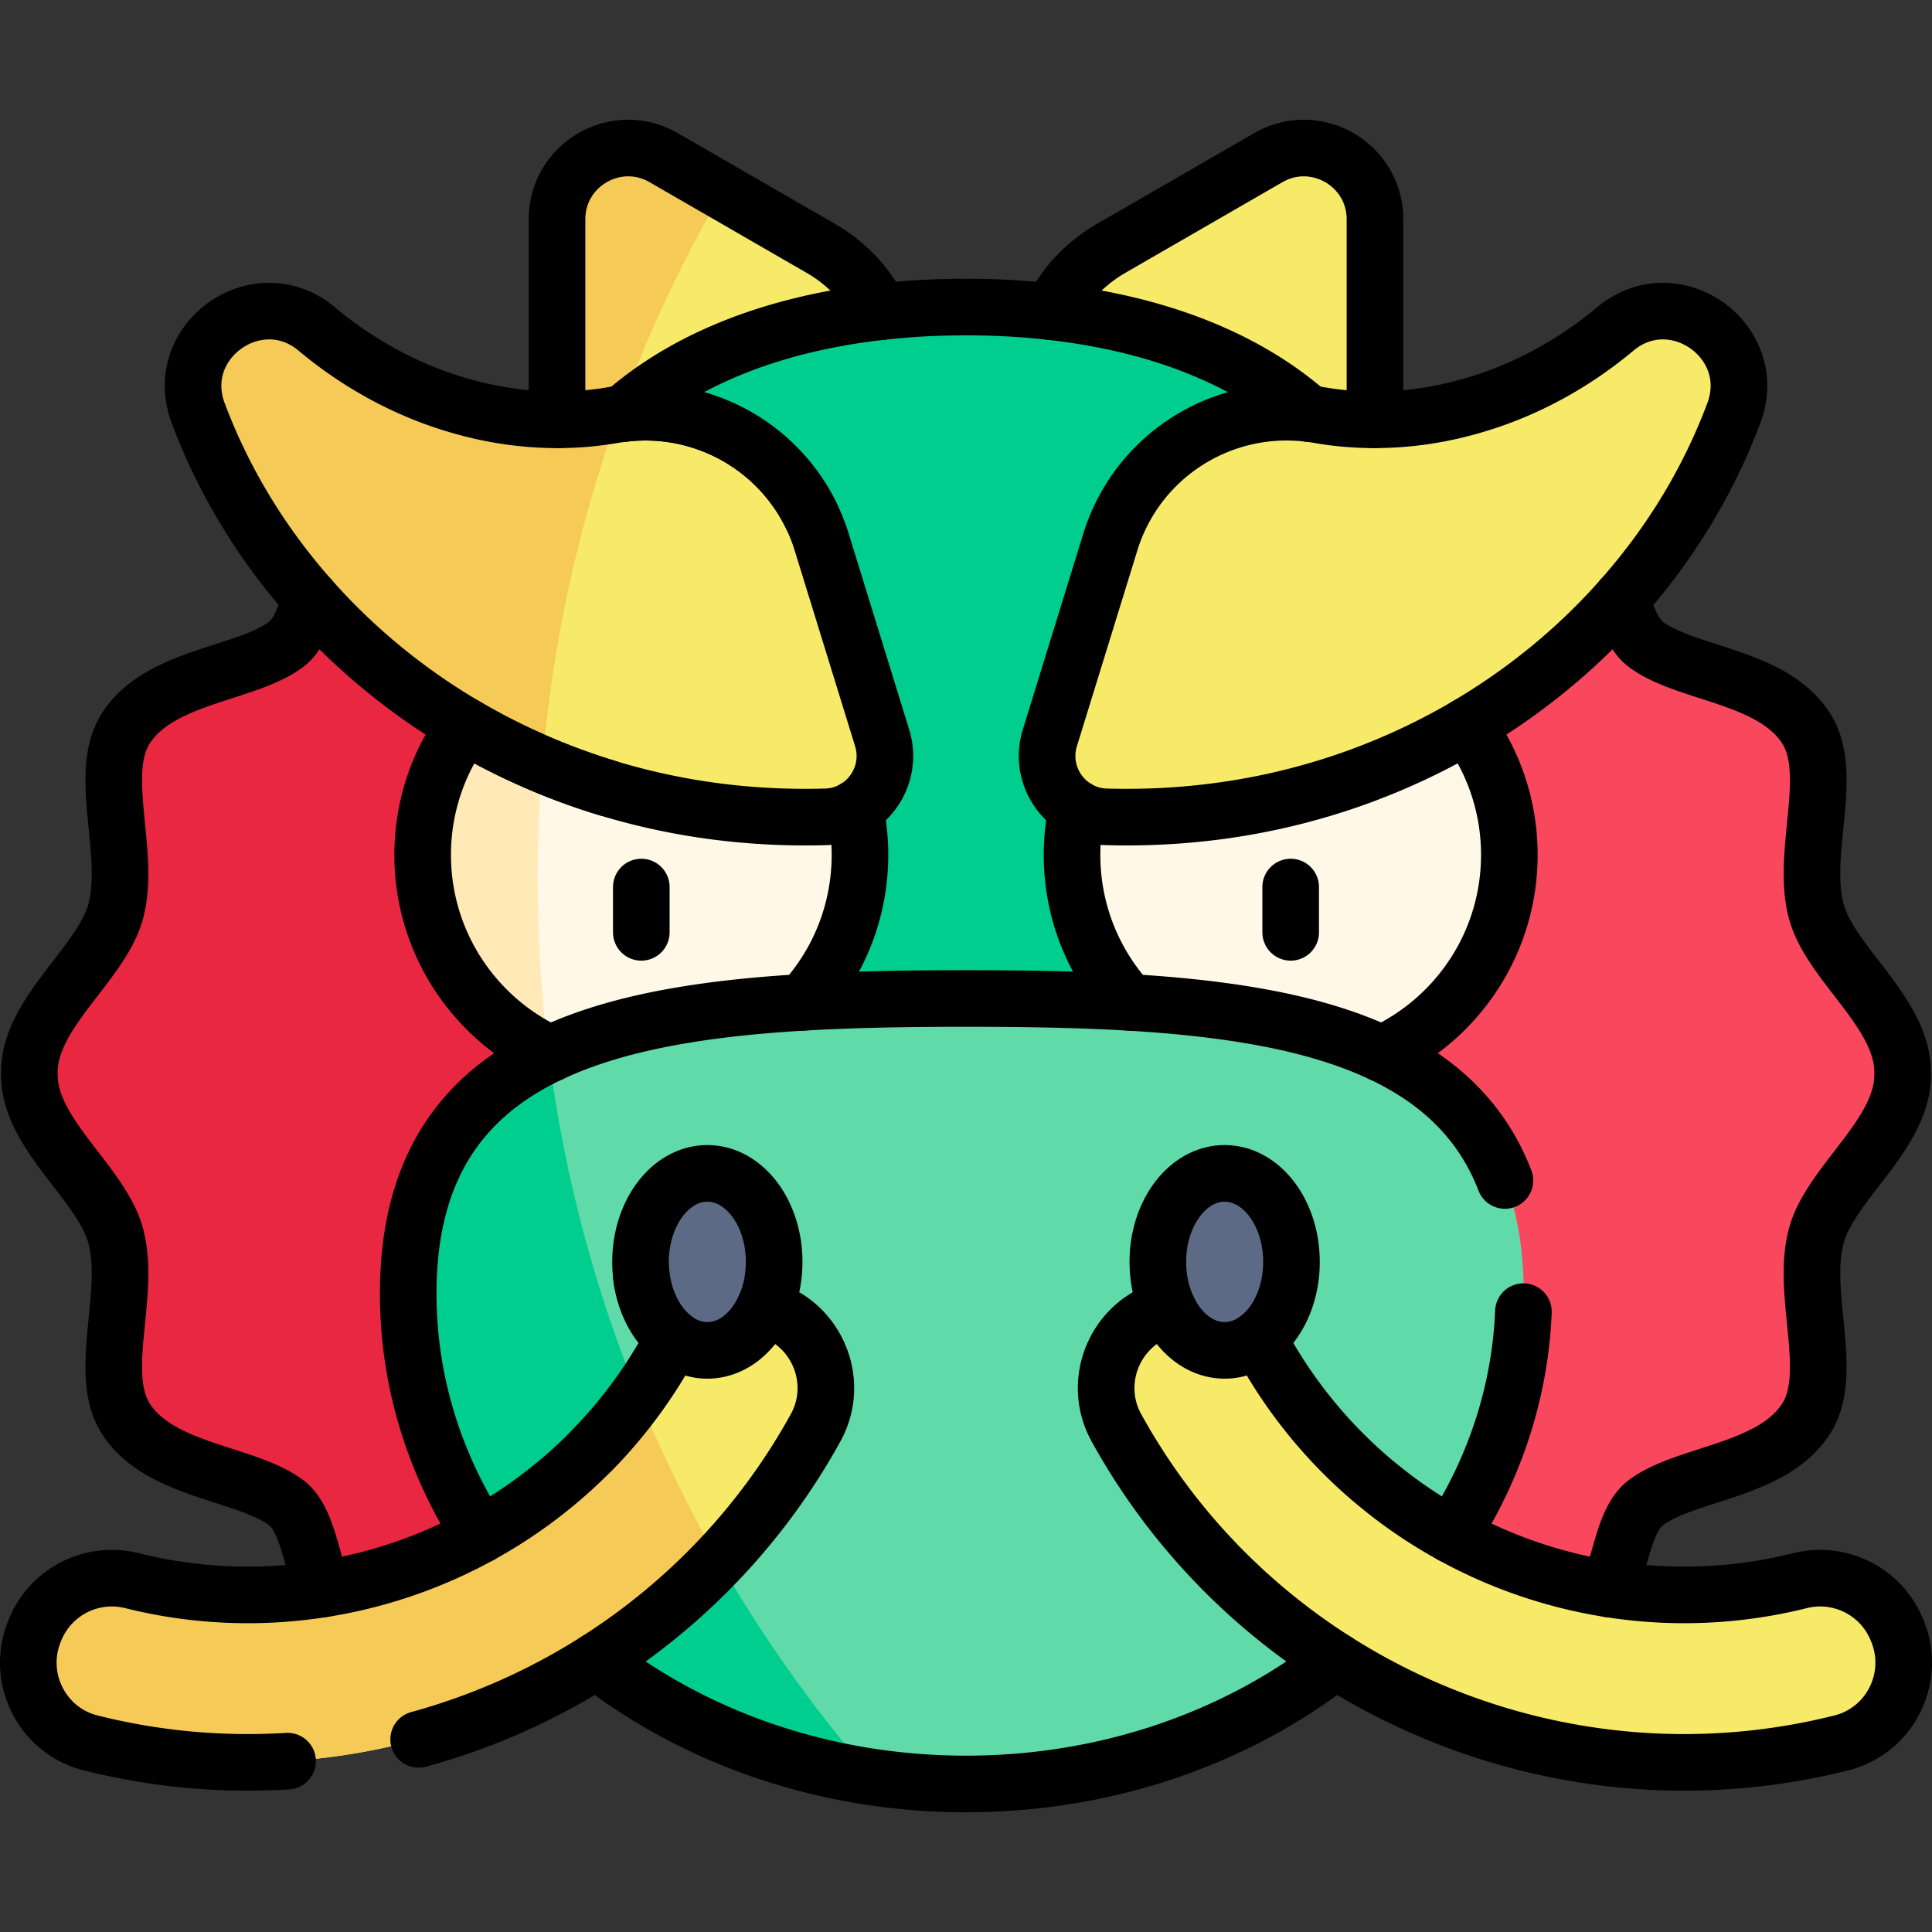
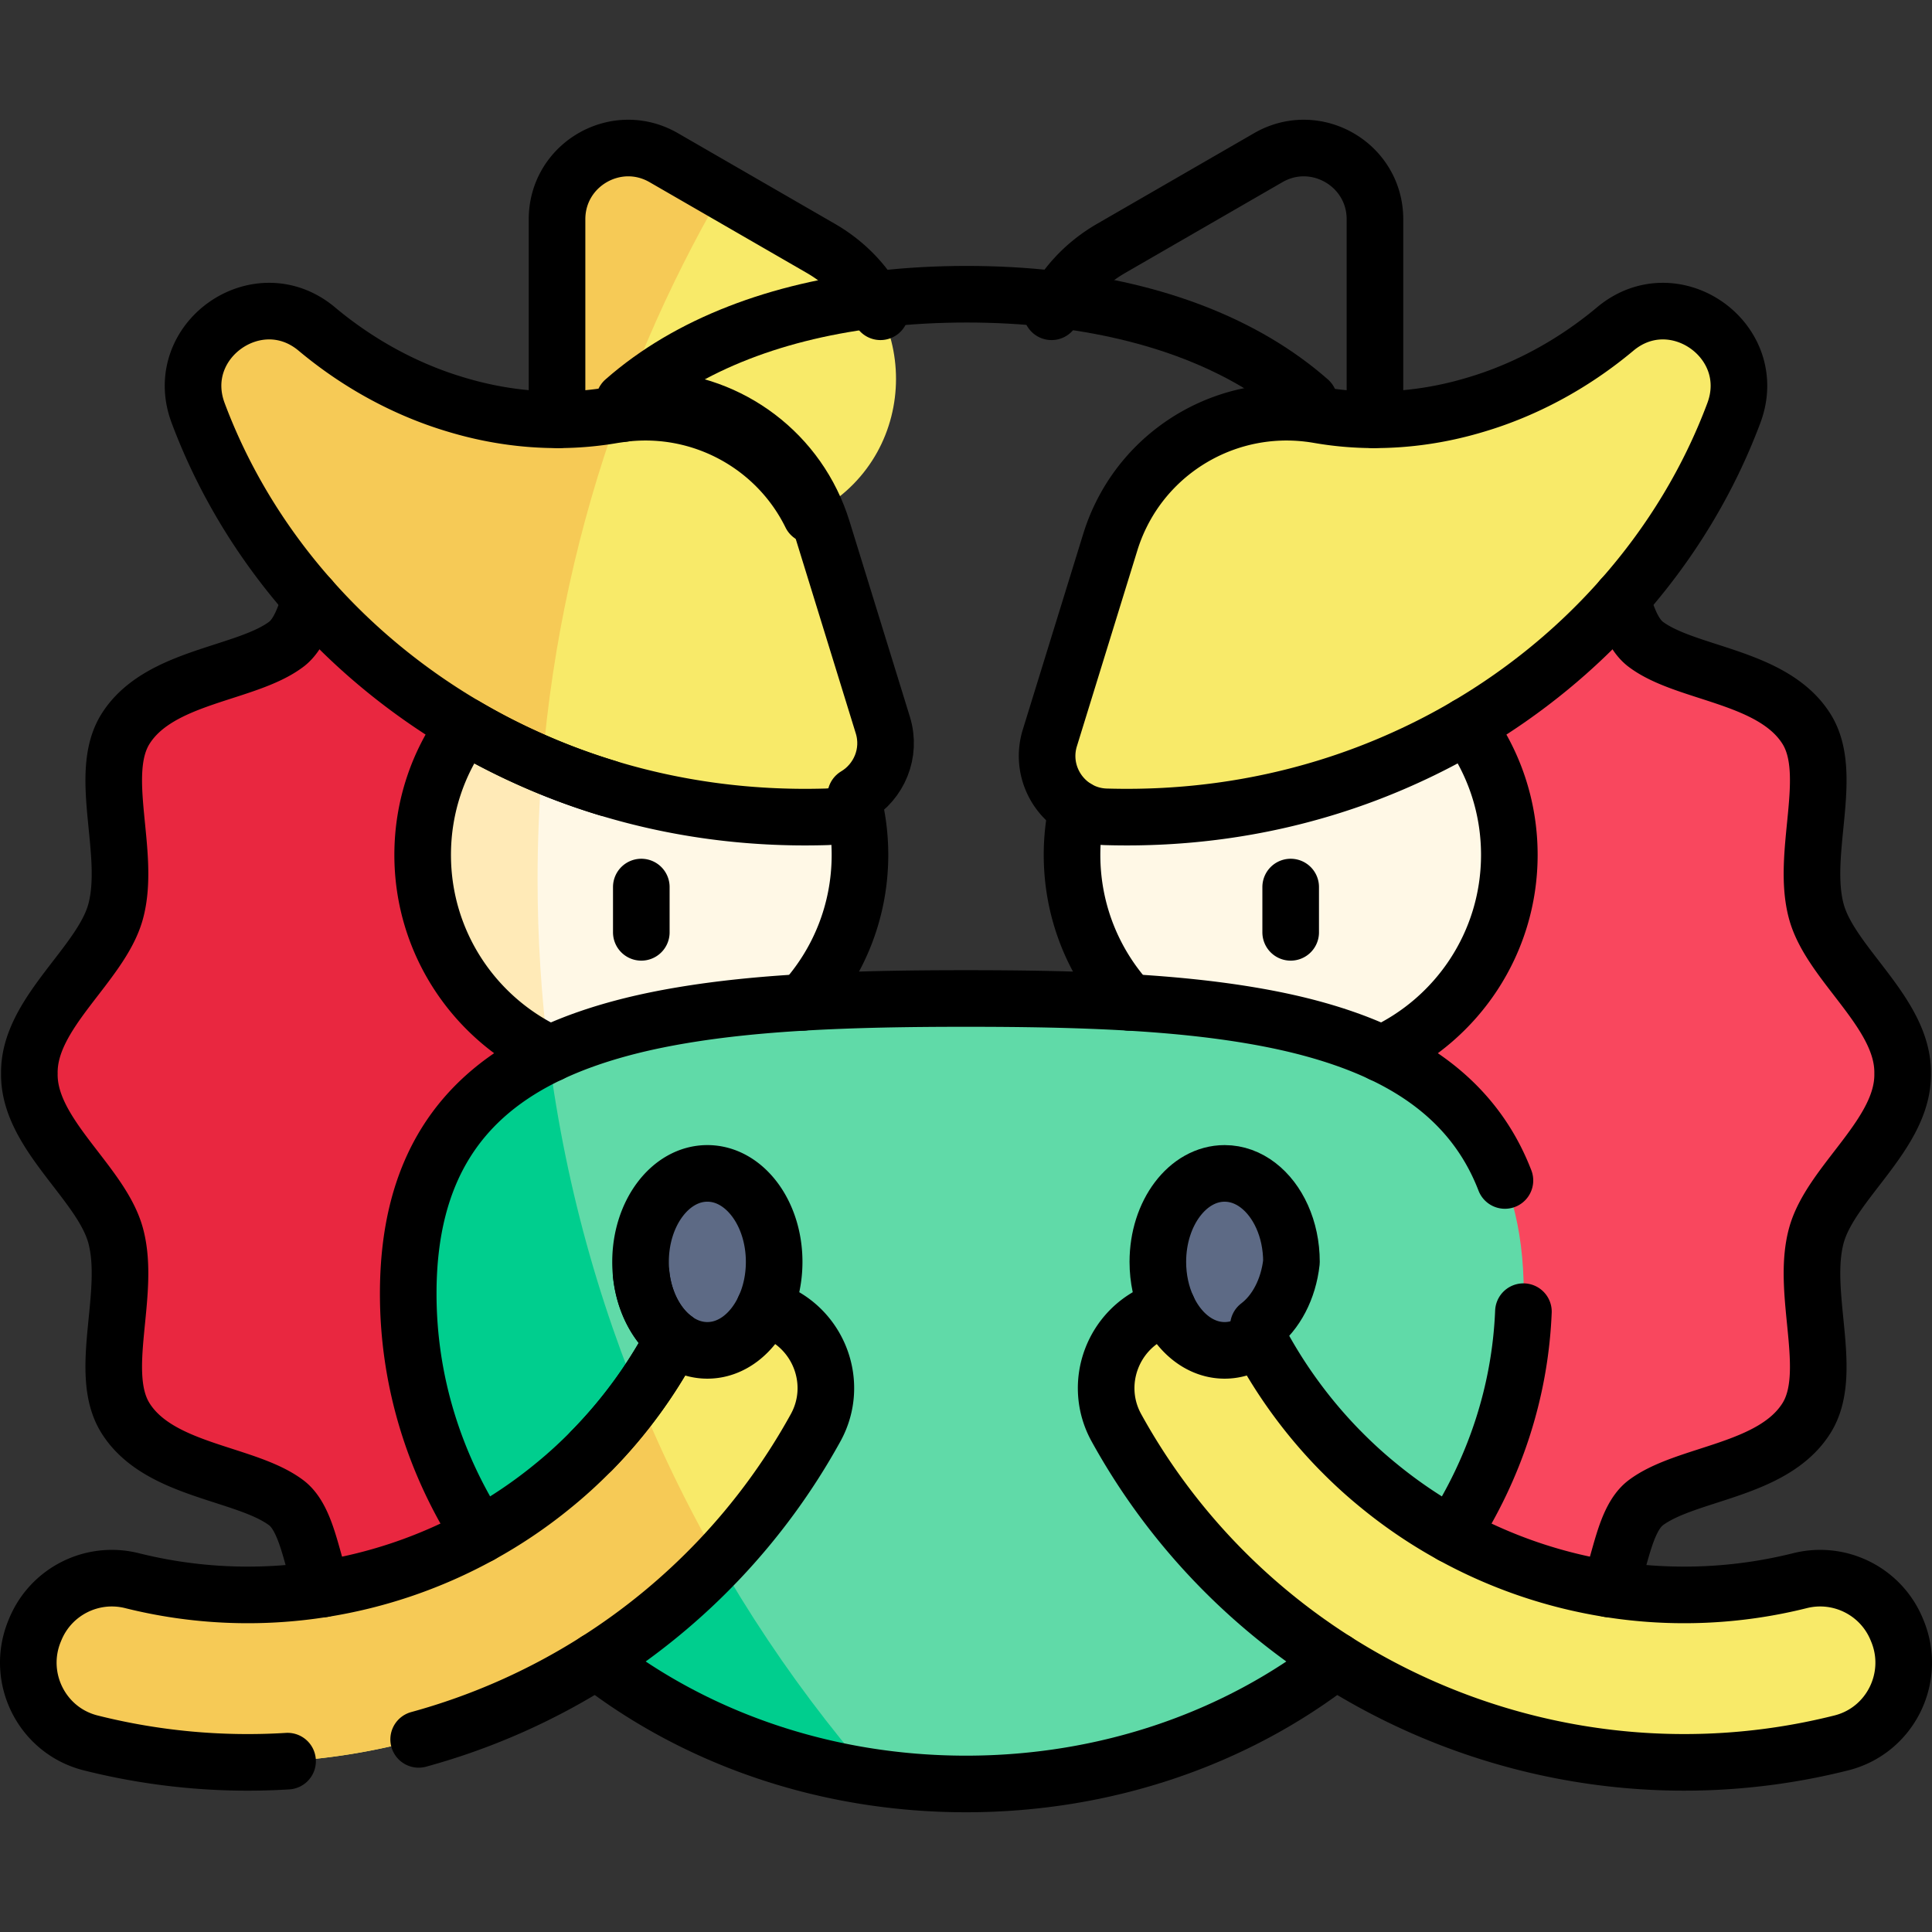
<svg xmlns="http://www.w3.org/2000/svg" viewBox="0 0 512.002 512.002" width="512" height="512">
  <rect x="0" y="0" width="512.002" height="512.002" fill="#333333" stroke="none" />
  <style>.B{stroke-linejoin:round}.C{stroke-miterlimit:10}.D{fill:#f8ea69}.E{fill:#f6ca56}.F{stroke-linecap:round}</style>
  <path d="M147.625 58.108v48.015c0 30.755 33.293 49.977 59.928 34.599l9.924-5.73c26.635-15.378 26.635-53.821 0-69.199l-41.582-24.007c-12.564-7.254-28.27 1.813-28.27 16.322z" class="D" />
  <path d="M191.451 50.767l-15.556-8.981c-12.564-7.254-28.27 1.813-28.27 16.322v48.015c0 9.993 3.529 18.755 9.188 25.521 8.289-28.568 19.992-55.683 34.638-80.877z" class="E" />
-   <path d="M364.377 58.108v48.015c0 30.755-33.293 49.977-59.928 34.599l-9.924-5.73c-26.635-15.378-26.635-53.821 0-69.199l41.582-24.007c12.564-7.254 28.27 1.813 28.27 16.322z" class="D" />
  <path d="M178.336 284.497c.036 7.547-17.489 14.557-17.889 22.028-.399 7.455 16.29 16.186 15.58 23.712-.695 7.365-18.726 12.882-19.603 20.456-1.026 7.231 14.956 17.488 13.448 24.633-1.558 7.376-19.975 9.251-22.836 15.777-3.009 6.865 6.952 22.791 1.591 27.838-5.859 5.657-20.725-5.711-30.34-4.991-7.825.587-19.037 16.026-28.142 12.506-7.377-2.852-6.553-22.09-14.127-28.082-10.634-8.178-33.832-8.33-42.755-22.553-7.605-12.122 1.647-33.086-2.666-48.545-3.902-13.988-23.077-26.815-22.815-42.78-.263-15.964 18.912-28.791 22.814-42.779 4.313-15.46-4.938-36.425 2.667-48.547 8.923-14.223 32.121-14.374 42.754-22.552 7.573-5.992 6.748-25.23 14.125-28.081 9.107-3.521 20.32 11.918 28.147 12.505 9.614.721 24.479-10.648 30.338-4.991 5.361 5.047-4.6 20.973-1.591 27.838 2.86 6.525 21.278 8.401 22.836 15.777 1.509 7.145-14.473 17.402-13.448 24.633.878 7.574 18.908 13.092 19.603 20.458.71 7.527-15.979 16.257-15.58 23.712.4 7.471 17.925 14.48 17.889 22.028z" fill="#e92740" />
  <path d="M333.666 284.497c-.036 7.547 17.489 14.557 17.889 22.028.399 7.455-16.29 16.186-15.58 23.712.695 7.365 18.726 12.882 19.603 20.456 1.026 7.231-14.956 17.488-13.448 24.633 1.558 7.376 19.975 9.251 22.836 15.777 3.009 6.865-6.952 22.791-1.591 27.838 5.859 5.657 20.725-5.711 30.34-4.991 7.825.587 19.037 16.026 28.142 12.506 7.377-2.852 6.553-22.09 14.127-28.082 10.634-8.178 33.832-8.33 42.755-22.553 7.605-12.122-1.647-33.086 2.666-48.545 3.902-13.988 23.077-26.815 22.815-42.78.263-15.964-18.912-28.791-22.814-42.779-4.313-15.46 4.938-36.425-2.667-48.547-8.923-14.223-32.121-14.374-42.754-22.552-7.573-5.992-6.748-25.23-14.125-28.081-9.107-3.521-20.32 11.918-28.147 12.505-9.613.721-24.479-10.648-30.338-4.991-5.361 5.047 4.6 20.973 1.591 27.838-2.86 6.525-21.278 8.401-22.836 15.777-1.509 7.145 14.473 17.402 13.448 24.633-.878 7.574-18.908 13.092-19.603 20.458-.71 7.527 15.979 16.257 15.58 23.712-.4 7.471-17.925 14.48-17.889 22.028z" fill="#f9475e" />
-   <path d="M375.109 176.661c0 65.781-53.326 119.108-119.108 119.108s-119.108-53.326-119.108-119.108 53.326-95.286 119.108-95.286 119.108 29.504 119.108 95.286z" fill="#00ce8e" />
  <circle cx="169.955" cy="226.55" r="57.947" fill="#fff8e6" />
  <path d="M142.464 233.036c0-20.392 1.681-40.392 4.911-59.868-20.785 8.803-35.367 29.389-35.367 53.382 0 23.203 13.643 43.211 33.34 52.466-1.902-15.059-2.884-30.405-2.884-45.98z" fill="#ffeab7" />
  <circle cx="342.046" cy="226.55" r="57.947" fill="#fff8e6" />
  <path d="M403.818 342.834c0 71.762-66.18 129.936-147.817 129.936s-147.817-58.174-147.817-129.936 66.18-78.224 147.817-78.224 147.817 6.462 147.817 78.224z" fill="#60daa8" />
  <path d="M145.405 279.467c-23.153 11.093-37.221 30.289-37.221 63.366 0 64.34 53.203 117.749 123.044 128.109-45.737-52.711-76.54-118.73-85.823-191.475z" fill="#00ce8e" />
  <path d="M216.145 378.38c-37.547 68.018-116.771 102.456-192.119 83.512-12.95-3.256-19.944-17.312-14.854-29.657l.169-.41a21.97 21.97 0 0 1 25.635-12.935c55.783 13.934 114.392-11.542 142.256-61.837a21.97 21.97 0 0 1 26.945-9.921l.415.156c12.499 4.699 18.006 19.402 11.553 31.092z" class="D" />
  <path d="M169.112 369.834c-30.122 41.718-83.3 61.754-134.136 49.055a21.97 21.97 0 0 0-25.635 12.935l-.169.41c-5.09 12.345 1.904 26.401 14.854 29.657 60.969 15.329 124.473-4.298 166.383-48.382-8.032-13.999-15.157-28.584-21.297-43.675z" class="E" />
  <path d="M295.857 378.38c37.547 68.018 116.771 102.456 192.119 83.512 12.95-3.256 19.944-17.312 14.854-29.657l-.169-.41a21.97 21.97 0 0 0-25.635-12.935c-55.783 13.934-114.392-11.542-142.256-61.837a21.97 21.97 0 0 0-26.945-9.921l-.415.156c-12.499 4.699-18.006 19.402-11.553 31.092z" class="D" />
  <g fill="#5d6a85">
    <ellipse cx="187.46" cy="334.413" rx="17.706" ry="23.448" />
    <ellipse cx="324.542" cy="334.413" rx="17.706" ry="23.448" />
  </g>
  <path d="M428.05 87.19c15.654-13.107 38.61 3.142 31.445 22.26-6.685 17.836-16.894 34.883-30.586 50.105-30.359 33.901-78.28 58.595-135.795 56.913-10.642-.311-18.032-10.737-14.892-20.91l16.016-51.887c7.266-23.539 30.904-37.919 55.176-33.701 12.992 2.258 27.213 1.618 41.63-2.722 12.661-3.735 25.479-10.407 37.006-20.058zm-344.098 0c-15.654-13.107-38.61 3.142-31.445 22.26 6.685 17.836 16.894 34.883 30.586 50.105 30.359 33.901 78.28 58.595 135.795 56.913 10.642-.311 18.032-10.737 14.892-20.91l-16.016-51.887c-7.266-23.539-30.904-37.919-55.176-33.701-12.992 2.258-27.213 1.618-41.63-2.722-12.661-3.735-25.479-10.407-37.006-20.058z" class="D" />
  <path d="M163.924 109.771l-1.334.2c-12.992 2.258-27.213 1.618-41.63-2.722-12.662-3.736-25.481-10.407-37.008-20.059-15.654-13.107-38.61 3.142-31.445 22.26 6.685 17.836 16.894 34.883 30.586 50.105 15.817 17.662 36.41 32.814 60.635 43.051 2.683-32.333 9.599-63.463 20.196-92.835z" class="E" />
  <g fill="none" stroke="#000" stroke-width="15" class="B C">
    <g class="F">
      <path d="M309.421 346.601c3.1 6.75 8.71 11.26 15.12 11.26 3.19 0 6.19-1.12 8.77-3.08m-163.38-16.97c.8 7.28 4.13 13.47 8.76 16.97a19.93 19.93 0 0 0-1.46 2.27 125.99 125.99 0 0 1-8.48 13.29m0 0c-3.67 5.03-7.67 9.74-11.96 14.11m242.032-71.613c-6.069-15.73-17.416-26.386-32.652-33.587h-.01c-6.54-3.09-13.8-5.54-21.67-7.49-4.26-1.05-8.71-1.95-13.31-2.72-9.95-1.67-20.64-2.74-31.91-3.4-13.68-.81-28.21-1.03-43.27-1.03s-29.59.22-43.27 1.03c-11.27.66-21.96 1.73-31.91 3.4-4.6.77-9.05 1.67-13.31 2.72-7.87 1.95-15.13 4.4-21.67 7.49h-.01c-23.42 11.07-37.65 30.3-37.65 63.58 0 23.25 6.95 45.08 19.11 63.96m30.74 33.34c26.08 20.31 60.39 32.64 97.97 32.64s71.89-12.33 97.97-32.64c-23.7-15.05-43.9-35.99-58.11-61.75-6.46-11.69-.95-26.39 11.55-31.09.14-.06.28-.11.41-.16a18.72 18.72 0 0 1 1.6-.53c3.1 6.75 8.71 11.26 15.12 11.26 3.19 0 6.19-1.12 8.77-3.08a19.93 19.93 0 0 1 1.46 2.27 125.99 125.99 0 0 0 8.48 13.29c3.67 5.03 7.67 9.74 11.96 14.11h.01a122.03 122.03 0 0 0 10.32 9.4 126.35 126.35 0 0 0 19.17 12.94c11.324-17.582 18.13-37.723 19.012-59.186" />
      <path d="M110.95 460.953a173.01 173.01 0 0 0 47.081-20.822c23.7-15.05 43.9-35.99 58.11-61.75 6.46-11.69.95-26.39-11.55-31.09-.14-.06-.28-.11-.41-.16a18.72 18.72 0 0 0-1.6-.53m-23.89 8.18a19.93 19.93 0 0 0-1.46 2.27 125.99 125.99 0 0 1-8.48 13.29c-3.67 5.03-7.67 9.74-11.96 14.11h-.01a122.03 122.03 0 0 1-10.32 9.4 126.35 126.35 0 0 1-19.17 12.94c-12.92 7.12-27.03 11.98-41.68 14.3a126.56 126.56 0 0 1-50.64-2.2c-10.57-2.64-21.48 2.86-25.63 12.93-.06.14-.11.28-.17.41-5.09 12.35 1.9 26.4 14.85 29.66a170.65 170.65 0 0 0 52.188 4.832m277.762-26.592c38.88 24.69 87.19 33.53 134.01 21.76 12.95-3.26 19.94-17.31 14.85-29.66-.06-.13-.11-.27-.17-.41-4.15-10.07-15.06-15.57-25.63-12.93a126.56 126.56 0 0 1-50.64 2.2c-14.65-2.32-28.76-7.18-41.68-14.3m-219.49-297.2l-2.63.38c-4.74.83-9.64 1.27-14.65 1.28-8.74.02-17.82-1.24-26.98-4-12.66-3.74-25.48-10.41-37.01-20.06-15.65-13.11-38.61 3.14-31.44 22.26 6.54 17.47 16.47 34.17 29.73 49.15l.85.95c11.14 12.44 24.64 23.64 40.12 32.75a168.75 168.75 0 0 0 16.1 8.37 173.59 173.59 0 0 0 21.61 8.17c17.83 5.43 37.28 8.23 57.97 7.63 2.85-.08 5.46-.89 7.7-2.22" />
    </g>
    <path d="M428.051 87.191c-11.53 9.65-24.35 16.32-37.01 20.06-9.16 2.76-18.24 4.02-26.98 4-5.01-.01-9.91-.45-14.65-1.28-.88-.15-1.75-.28-2.63-.38-20.75-2.48-40.62 8.47-49.68 26.89-1.13 2.28-2.09 4.69-2.86 7.19l-16.02 51.89c-2.3 7.45 1.05 15.04 7.19 18.69 2.24 1.33 4.85 2.14 7.7 2.22 20.69.6 40.14-2.2 57.97-7.63a173.59 173.59 0 0 0 21.61-8.17 168.75 168.75 0 0 0 16.1-8.37c15.48-9.11 28.98-20.31 40.12-32.75l.85-.95v-.01c13.27-14.98 23.19-31.67 29.73-49.14 7.17-19.12-15.79-35.37-31.44-22.26z" />
    <path d="M226.591 214.251a58.01 58.01 0 0 1 1.31 12.3c0 15.06-5.74 28.79-15.17 39.09m-66.89 13.61h-.01c-19.96-9.15-33.82-29.31-33.82-52.7 0-12.81 4.16-24.66 11.2-34.25a168.75 168.75 0 0 0 16.1 8.37 173.59 173.59 0 0 0 21.61 8.17m124.49 5.41a58.01 58.01 0 0 0-1.31 12.3c0 15.06 5.74 28.79 15.17 39.09m66.89 13.61h.01c19.96-9.15 33.82-29.31 33.82-52.7 0-12.81-4.16-24.66-11.2-34.25" class="F" />
    <path d="M205.161 334.411c0 4.46-.94 8.64-2.58 12.19-3.1 6.75-8.71 11.26-15.12 11.26-3.19 0-6.19-1.12-8.77-3.08-4.63-3.5-7.96-9.69-8.76-16.97a31.71 31.71 0 0 1-.18-3.4c0-12.95 7.93-23.45 17.71-23.45s17.7 10.5 17.7 23.45z" />
    <g class="F">
-       <path d="M309.421 346.601c-1.64-3.55-2.58-7.73-2.58-12.19 0-12.95 7.92-23.45 17.7-23.45 6.47 0 12.14 4.6 15.23 11.47 1.58 3.51 2.48 7.61 2.48 11.98a31.71 31.71 0 0 1-.18 3.4c-.8 7.28-4.13 13.47-8.76 16.97m13.47-245.19c-17.19-15.11-41.02-23.91-68.11-26.97-7.34-.84-14.92-1.25-22.67-1.25s-15.33.41-22.67 1.25c-27.09 3.06-50.92 11.86-68.11 26.97 20.75-2.48 40.62 8.47 49.68 26.89 1.13 2.28 2.09 4.69 2.86 7.19l16.02 51.89c2.3 7.45-1.05 15.04-7.19 18.69" />
+       <path d="M309.421 346.601c-1.64-3.55-2.58-7.73-2.58-12.19 0-12.95 7.92-23.45 17.7-23.45 6.47 0 12.14 4.6 15.23 11.47 1.58 3.51 2.48 7.61 2.48 11.98c-.8 7.28-4.13 13.47-8.76 16.97m13.47-245.19c-17.19-15.11-41.02-23.91-68.11-26.97-7.34-.84-14.92-1.25-22.67-1.25s-15.33.41-22.67 1.25c-27.09 3.06-50.92 11.86-68.11 26.97 20.75-2.48 40.62 8.47 49.68 26.89 1.13 2.28 2.09 4.69 2.86 7.19l16.02 51.89c2.3 7.45-1.05 15.04-7.19 18.69" />
      <path d="M165.221 109.591c20.75-2.48 40.62 8.47 49.68 26.89m-66.96-25.23a41.08 41.08 0 0 1-.32-5.13v-48.01c0-14.51 15.71-23.58 28.27-16.33l41.59 24.01c7.28 4.2 12.56 10.12 15.85 16.83m45.34 0c3.29-6.71 8.57-12.63 15.85-16.83l41.59-24.01c12.56-7.25 28.27 1.82 28.27 16.33v48.01a41.08 41.08 0 0 1-.32 5.13m-281.82 47.35c-1.42 4.87-3.12 9.56-6.22 12.02-10.64 8.18-33.83 8.33-42.76 22.55-7.6 12.12 1.65 33.09-2.66 48.55-3.91 13.98-23.08 26.81-22.82 42.78-.26 15.96 18.91 28.79 22.82 42.78 4.31 15.45-4.94 36.42 2.66 48.54 8.92 14.22 32.12 14.38 42.76 22.55 5.51 4.37 6.58 15.75 9.59 22.72m340.78 0c3.01-6.97 4.08-18.35 9.59-22.72 10.64-8.17 33.84-8.33 42.76-22.55 7.6-12.12-1.65-33.09 2.66-48.54 3.91-13.99 23.08-26.82 22.82-42.78.26-15.97-18.91-28.8-22.82-42.78-4.31-15.46 4.94-36.43-2.66-48.55-8.93-14.22-32.12-14.37-42.76-22.55-3.1-2.46-4.8-7.15-6.22-12.02v-.01m-87.715 76.488v12m-172.091-12v12" />
    </g>
  </g>
</svg>